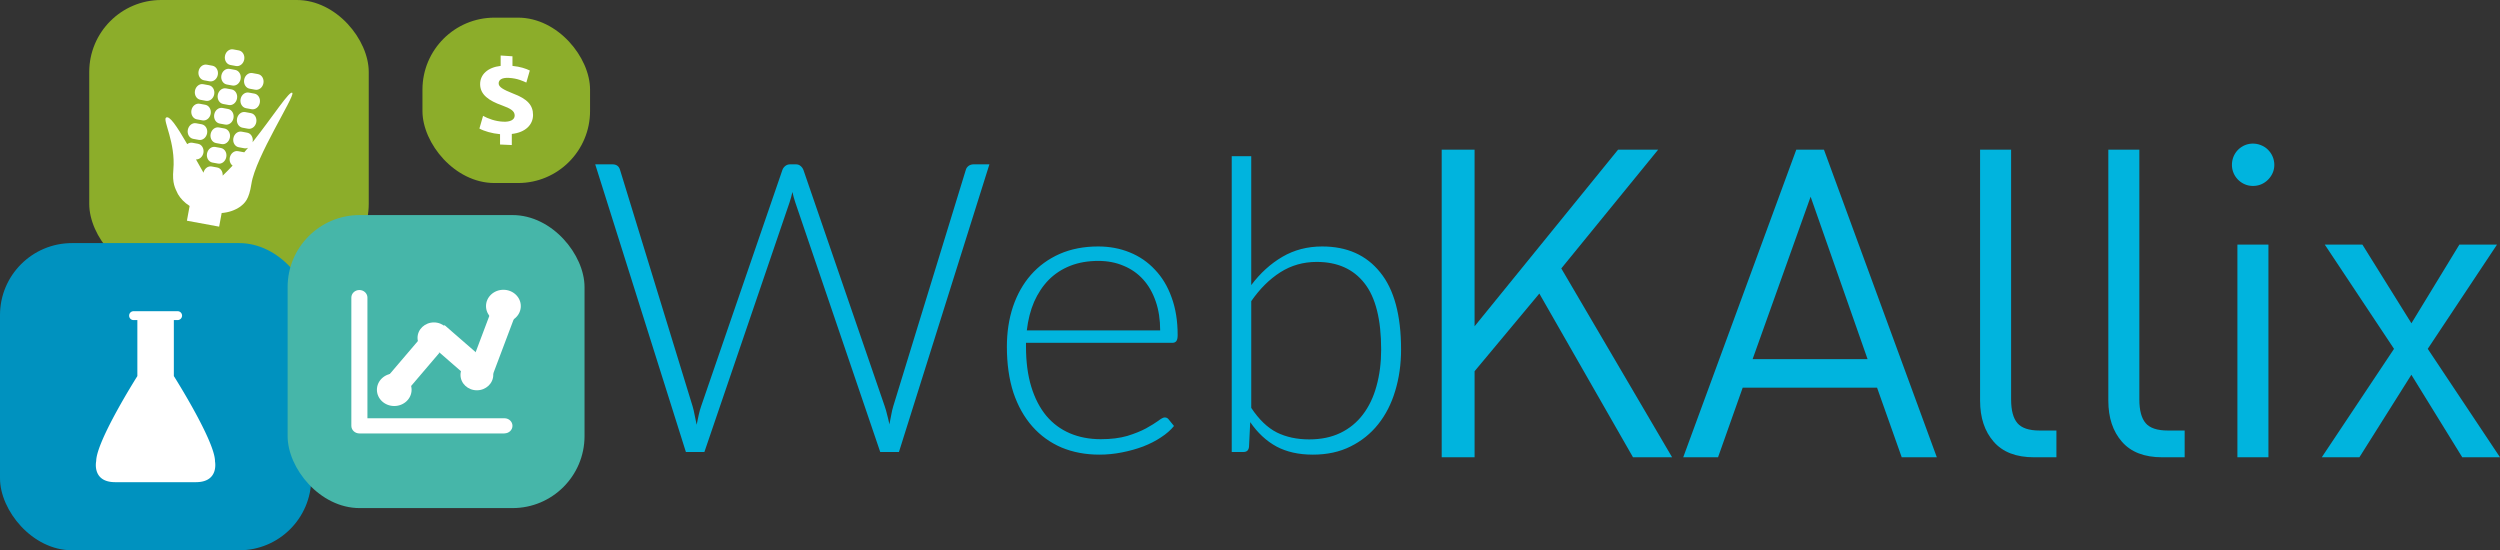
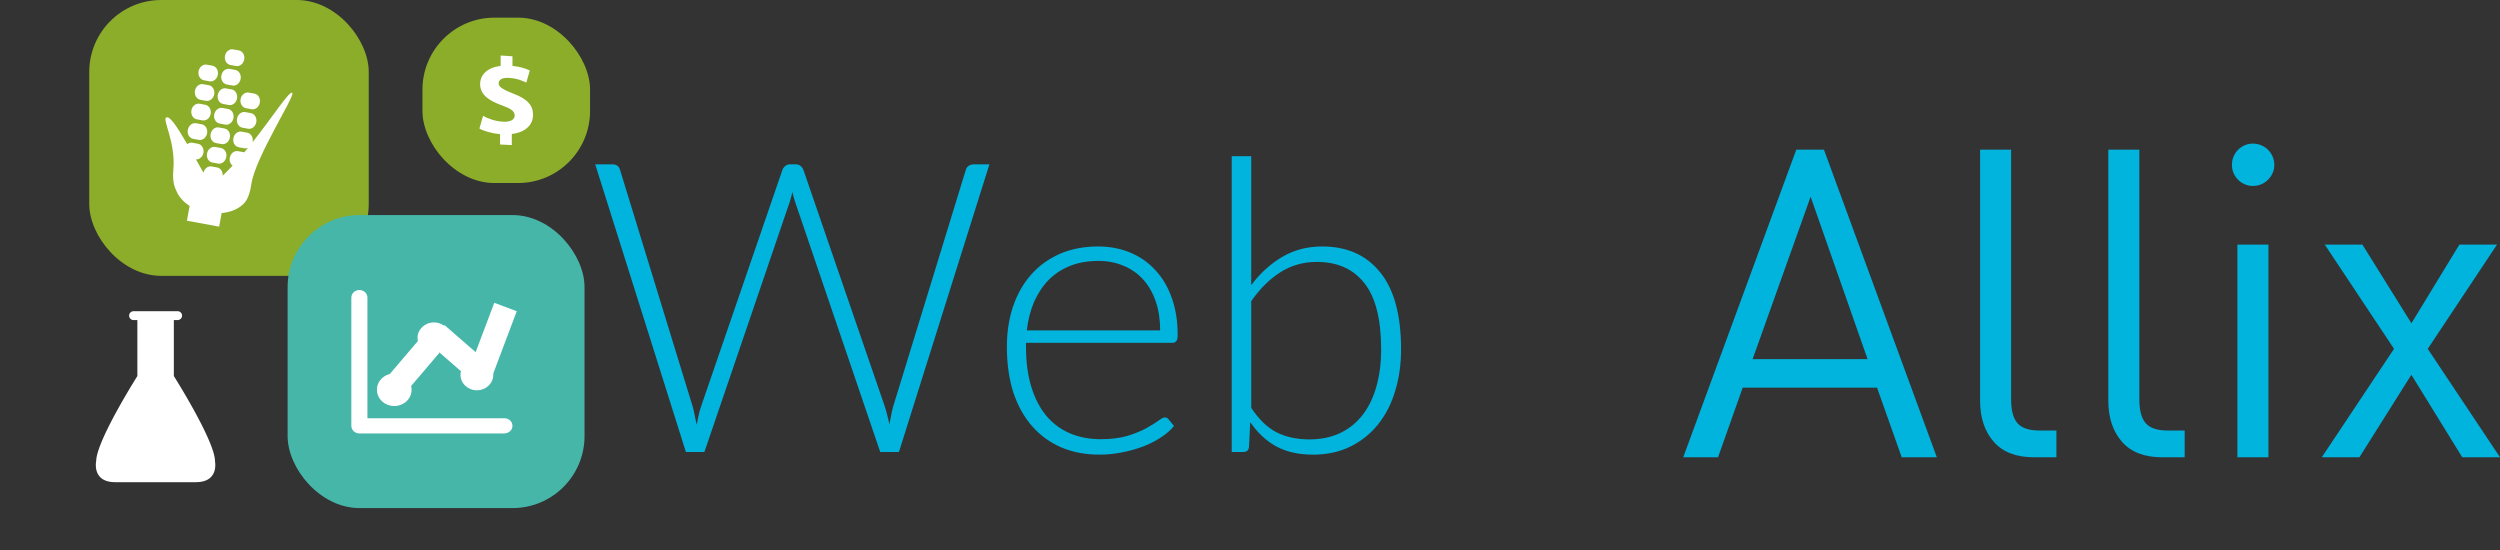
<svg xmlns="http://www.w3.org/2000/svg" id="svg53" width="236.11" height="51.97" version="1.1" viewBox="0 0 416.612 91.7">
  <rect x="0" y="0" width="416.612" height="91.7" fill="#333333" stroke="none" />
  <defs id="defs1">
    <style id="style1">
      .cls-1 {
      fill: #fff
      }

      .cls-5 {
      mix-blend-mode: multiply;
      fill: #8cad2a
      }

      .cls-6 {
      fill: none;
      stroke: #fff;
      stroke-miterlimit: 10;
      stroke-width: 4px
      }

      .cls-7 {
      fill: #00b4de
      }
    </style>
  </defs>
  <g id="g53" style="isolation:isolate">
    <g id="Calque_1">
      <g id="g27">
        <g id="g6" transform="translate(133.242 11.983)">
-           <path id="path1" d="M145.39 64.22h-6.5l-15.61-27.28-10.79 12.94v14.34h-5.48V12.96h5.48v29.43l23.91-29.43h6.68l-16.14 19.79 18.46 31.46z" class="cls-7" />
          <path id="path2" d="M189.51 64.22h-5.84l-4.11-11.6h-22.39l-4.11 11.6h-5.8l18.84-51.26h4.61l18.81 51.26zm-11.53-16.35-9.49-27.07-9.67 27.07Z" class="cls-7" />
          <path id="path3" d="M209.45 64.22h-3.75c-2.97 0-5.21-.87-6.71-2.6-1.51-1.73-2.26-4.01-2.26-6.82V12.96h5.17v41.63c0 1.81.35 3.12 1.05 3.94.7.82 1.93 1.23 3.69 1.23h2.81z" class="cls-7" />
          <path id="path4" d="M230.82 64.22h-3.75c-2.97 0-5.21-.87-6.71-2.6-1.51-1.73-2.26-4.01-2.26-6.82V12.96h5.17v41.63c0 1.81.35 3.12 1.05 3.94.7.82 1.93 1.23 3.69 1.23h2.81z" class="cls-7" />
          <path id="path5" d="M245.76 15.49c0 .63-.16 1.22-.49 1.76-.33.54-.76.97-1.29 1.28-.54.32-1.13.47-1.78.47-.65 0-1.21-.16-1.75-.47-.54-.32-.96-.74-1.28-1.28-.31-.54-.47-1.12-.47-1.76 0-.64.16-1.25.47-1.79.31-.54.74-.97 1.28-1.28.54-.32 1.12-.47 1.75-.47.47 0 .93.09 1.38.28.46.19.85.45 1.17.79a3.527 3.527 0 0 1 1.01 2.48zm-.98 48.73h-5.17V28.78h5.17z" class="cls-7" />
          <path id="path6" d="M283.35 64.22h-6.27l-8.48-13.75-8.66 13.75h-6.27l12.04-18.07-11.54-17.37h6.27l8.17 13.11 7.99-13.11h6.27l-11.54 17.37 12.04 18.07z" class="cls-7" />
        </g>
        <path id="text53" d="M99.19 27.386h2.88q.982 0 1.253.914l12.094 39.4q.203.678.339 1.457.17.78.339 1.626.169-.847.338-1.626.17-.779.407-1.457l13.551-39.4q.136-.372.474-.643.34-.271.813-.271h.949q.474 0 .78.27.304.238.473.644l13.552 39.4q.237.678.406 1.423.203.746.373 1.593.17-.814.305-1.559.135-.779.339-1.457l12.094-39.4q.102-.372.44-.643.373-.271.847-.271h2.643l-15.076 47.937h-3.117l-14.16-41.602q-.272-.813-.475-1.728-.203.915-.474 1.728l-14.195 41.602h-3.083zm83.813 13.686q2.846 0 5.252.983 2.439.982 4.2 2.88 1.796 1.863 2.778 4.607 1.017 2.744 1.017 6.301 0 .745-.237 1.016-.204.272-.678.272h-24.358v.643q0 3.795.88 6.674.881 2.88 2.508 4.845 1.626 1.93 3.93 2.913 2.303.983 5.149.983 2.54 0 4.404-.542 1.863-.576 3.117-1.254 1.287-.711 2.032-1.253.746-.576 1.085-.576.44 0 .677.338l.88 1.085q-.812 1.016-2.167 1.897-1.321.88-2.982 1.524-1.626.61-3.523.983-1.863.372-3.76.372-3.456 0-6.302-1.185-2.845-1.22-4.878-3.524-2.033-2.303-3.15-5.623-1.085-3.354-1.085-7.657 0-3.625 1.017-6.674 1.05-3.083 2.98-5.285 1.966-2.236 4.778-3.49 2.845-1.253 6.436-1.253zm.034 2.406q-2.608 0-4.675.813-2.066.813-3.59 2.337-1.491 1.525-2.44 3.66-.915 2.133-1.22 4.776h22.224q0-2.71-.745-4.845-.745-2.168-2.1-3.658-1.356-1.491-3.253-2.27-1.897-.813-4.2-.813zm22.224 31.845V26.031h3.253v21.478q2.236-2.981 5.183-4.709 2.947-1.728 6.64-1.728 6.2 0 9.655 4.303 3.49 4.268 3.49 12.873 0 3.693-.983 6.912-.948 3.184-2.846 5.556-1.863 2.337-4.607 3.692-2.71 1.355-6.267 1.355-3.524 0-6.065-1.355-2.54-1.389-4.37-4.065l-.203 4.133q-.102.847-.915.847zm14.161-31.676q-3.354 0-6.064 1.728t-4.844 4.81v17.786q1.93 2.914 4.268 4.1 2.338 1.152 5.387 1.152 2.981 0 5.217-1.085 2.236-1.084 3.727-3.049 1.524-1.998 2.27-4.742.779-2.778.779-6.099 0-7.52-2.778-11.044-2.778-3.557-7.962-3.557z" class="cls-7" />
      </g>
      <g id="g42">
        <rect id="rect27" width="46.58" height="45.97" x="14.87" y="0" class="cls-5" rx="12" ry="12" />
        <g id="g41">
          <g id="g29">
            <path id="path27" d="M35.7 15.71c-.13.72-.75 1.21-1.38 1.09l-.93-.17c-.63-.12-1.03-.79-.9-1.51s.75-1.21 1.38-1.09l.93.17c.63.12 1.03.79.9 1.51z" class="cls-1" />
            <path id="path28" d="M39.5 16.41c-.13.72-.75 1.21-1.38 1.09l-.93-.17c-.63-.12-1.03-.79-.9-1.51s.75-1.21 1.38-1.09l.93.17c.63.12 1.03.79.9 1.51z" class="cls-1" />
            <path id="path29" d="M43.3 17.11c-.13.72-.75 1.21-1.38 1.09l-.93-.17c-.63-.12-1.03-.79-.9-1.51s.75-1.21 1.38-1.09l.93.17c.63.12 1.03.79.9 1.51z" class="cls-1" />
          </g>
          <path id="path30" d="M40.7 9.91c-.13.72-.75 1.21-1.38 1.09l-.93-.17c-.63-.12-1.03-.79-.9-1.51s.75-1.21 1.38-1.09l.93.17c.63.12 1.03.79.9 1.51z" class="cls-1" />
          <g id="g33">
            <path id="path31" d="M36.3 12.46c-.13.72-.75 1.21-1.38 1.09l-.93-.17c-.63-.12-1.03-.79-.9-1.51s.75-1.21 1.38-1.09l.93.17c.63.12 1.03.79.9 1.51z" class="cls-1" />
            <path id="path32" d="M40.1 13.16c-.13.72-.75 1.21-1.38 1.09l-.93-.17c-.63-.12-1.03-.79-.9-1.51s.75-1.21 1.38-1.09l.93.17c.63.12 1.03.79.9 1.51z" class="cls-1" />
-             <path id="path33" d="M43.9 13.86c-.13.72-.75 1.21-1.38 1.09l-.93-.17c-.63-.12-1.03-.79-.9-1.51s.75-1.21 1.38-1.09l.93.17c.63.12 1.03.79.9 1.51z" class="cls-1" />
          </g>
          <g id="g36">
            <path id="path34" d="M35.11 18.97c-.13.72-.75 1.21-1.38 1.09l-.93-.17c-.63-.12-1.03-.79-.9-1.51s.75-1.21 1.38-1.09l.93.17c.63.12 1.03.79.9 1.51z" class="cls-1" />
            <path id="path35" d="M38.91 19.67c-.13.72-.75 1.21-1.38 1.09l-.93-.17c-.63-.12-1.03-.79-.9-1.51s.75-1.21 1.38-1.09l.93.17c.63.12 1.03.79.9 1.51z" class="cls-1" />
            <path id="path36" d="M42.71 20.36c-.13.72-.75 1.21-1.38 1.09l-.93-.17c-.63-.12-1.03-.79-.9-1.51s.75-1.21 1.38-1.09l.93.17c.63.12 1.03.79.9 1.51z" class="cls-1" />
          </g>
          <g id="g40">
            <path id="path37" d="m32.2 23.14.93.17c.63.12 1.24-.37 1.38-1.09.14-.72-.27-1.39-.9-1.51l-.93-.17c-.63-.12-1.24.37-1.38 1.09-.14.72.27 1.4.9 1.51z" class="cls-1" />
            <path id="path38" d="m36 23.84.93.17c.63.12 1.24-.37 1.38-1.09.14-.72-.27-1.39-.9-1.51l-.93-.17c-.63-.12-1.24.37-1.38 1.09-.14.72.27 1.4.9 1.51z" class="cls-1" />
            <path id="path39" d="m35.4 27.09.93.17c.63.12 1.24-.37 1.38-1.09.14-.72-.27-1.39-.9-1.51l-.93-.17c-.63-.12-1.24.37-1.38 1.09-.14.72.27 1.4.9 1.51z" class="cls-1" />
            <path id="path40" d="M48.72 15.49c-.39-.56-3.11 3.75-6.64 8.22 0-.03.02-.06.02-.09.13-.72-.27-1.39-.9-1.51l-.93-.17c-.63-.12-1.24.37-1.38 1.09-.14.72.27 1.4.9 1.51l.93.17c.21.04.42 0 .61-.08-.21.26-.42.51-.63.76-.03-.01-.07-.03-.1-.03l-.93-.17c-.63-.12-1.24.37-1.38 1.09-.1.54.1 1.05.47 1.32-.54.58-1.1 1.14-1.65 1.67.05-.66-.33-1.25-.91-1.36l-.93-.17c-.61-.11-1.21.35-1.36 1.04-.44-.78-.86-1.51-1.25-2.21.58.02 1.11-.44 1.24-1.1.13-.72-.27-1.39-.9-1.51l-.93-.17c-.31-.06-.62.03-.87.23-1.81-3.12-2.97-4.81-3.53-4.42-.59.4 1.62 4.17 1.22 8.66-.21 2.34.3 3.11.77 4.1.43.73 1.07 1.41 1.94 1.96l-.45 2.46 5.37.99.42-2.27c1.2-.1 2.22-.46 3.09-1.06.76-.61 1.46-1.13 1.87-3.82.68-4.45 7.22-14.53 6.82-15.12z" class="cls-1" />
          </g>
        </g>
      </g>
      <rect id="rect42" width="27.93" height="27.56" x="70.4" y="2.94" class="cls-5" rx="12" ry="12" />
      <path id="path42" d="M83.33 24.09v-1.73c-1.35-.12-2.67-.51-3.44-.94l.61-2.11c.85.47 2.05.91 3.35.97 1.14.06 1.92-.3 1.92-1.03s-.64-1.16-2.12-1.69c-2.16-.77-3.64-1.77-3.64-3.54 0-1.6 1.26-2.79 3.42-3.04V9.25l1.97.13v1.6c1.34.14 2.23.45 2.89.77l-.58 2.01c-.52-.23-1.44-.7-2.88-.78-1.31-.08-1.73.4-1.73.91 0 .6.7 1.02 2.41 1.7 2.37.89 3.32 1.94 3.32 3.56s-1.25 2.92-3.54 3.17v1.85l-1.97-.09z" class="cls-1" />
      <g id="g43">
-         <rect id="rect43" width="51.87" height="51.19" x="0" y="40.51" rx="12" ry="12" style="fill:#0092bf;mix-blend-mode:multiply" />
        <path id="path43" d="M35.83 76.83c-.04-3.39-6.86-14.16-6.86-14.16v-9.33h.62c.41 0 .75-.33.75-.74a.74.74 0 0 0-.75-.74h-7.33c-.41 0-.74.33-.74.74s.33.74.74.74h.63v9.33s-6.82 10.77-6.86 14.16c0 0-.76 3.49 3.12 3.52h13.54c3.88-.03 3.13-3.52 3.13-3.52z" class="cls-1" />
      </g>
      <g id="g51">
        <rect id="rect44" width="49.48" height="48.83" x="47.93" y="35.84" rx="12" ry="12" style="mix-blend-mode:multiply;fill:#46b6a9" />
        <g id="g50">
          <path id="path44" d="M84.07 72.23H59.89c-.74 0-1.34-.57-1.34-1.26V49.59c0-.7.6-1.26 1.34-1.26.74 0 1.34.57 1.34 1.26V69.7h22.83c.74 0 1.34.56 1.34 1.26s-.6 1.26-1.34 1.26z" class="cls-1" />
          <g id="g49">
            <ellipse id="ellipse44" cx="79.47" cy="62.47" class="cls-1" rx="2.73" ry="2.57" />
-             <ellipse id="ellipse45" cx="83.89" cy="51.01" class="cls-1" rx="2.9" ry="2.72" />
            <ellipse id="ellipse46" cx="72.31" cy="56.3" class="cls-1" rx="2.73" ry="2.57" />
            <ellipse id="ellipse47" cx="65.7" cy="64.95" class="cls-1" rx="2.89" ry="2.71" />
            <path id="line47" d="m64.69 65.72 7.01-8.22" class="cls-6" />
            <path id="line48" d="m72.77 55.69 7.58 6.59" class="cls-6" />
            <path id="line49" d="m84.24 51.16-4.06 10.77" class="cls-6" />
          </g>
        </g>
      </g>
    </g>
  </g>
</svg>